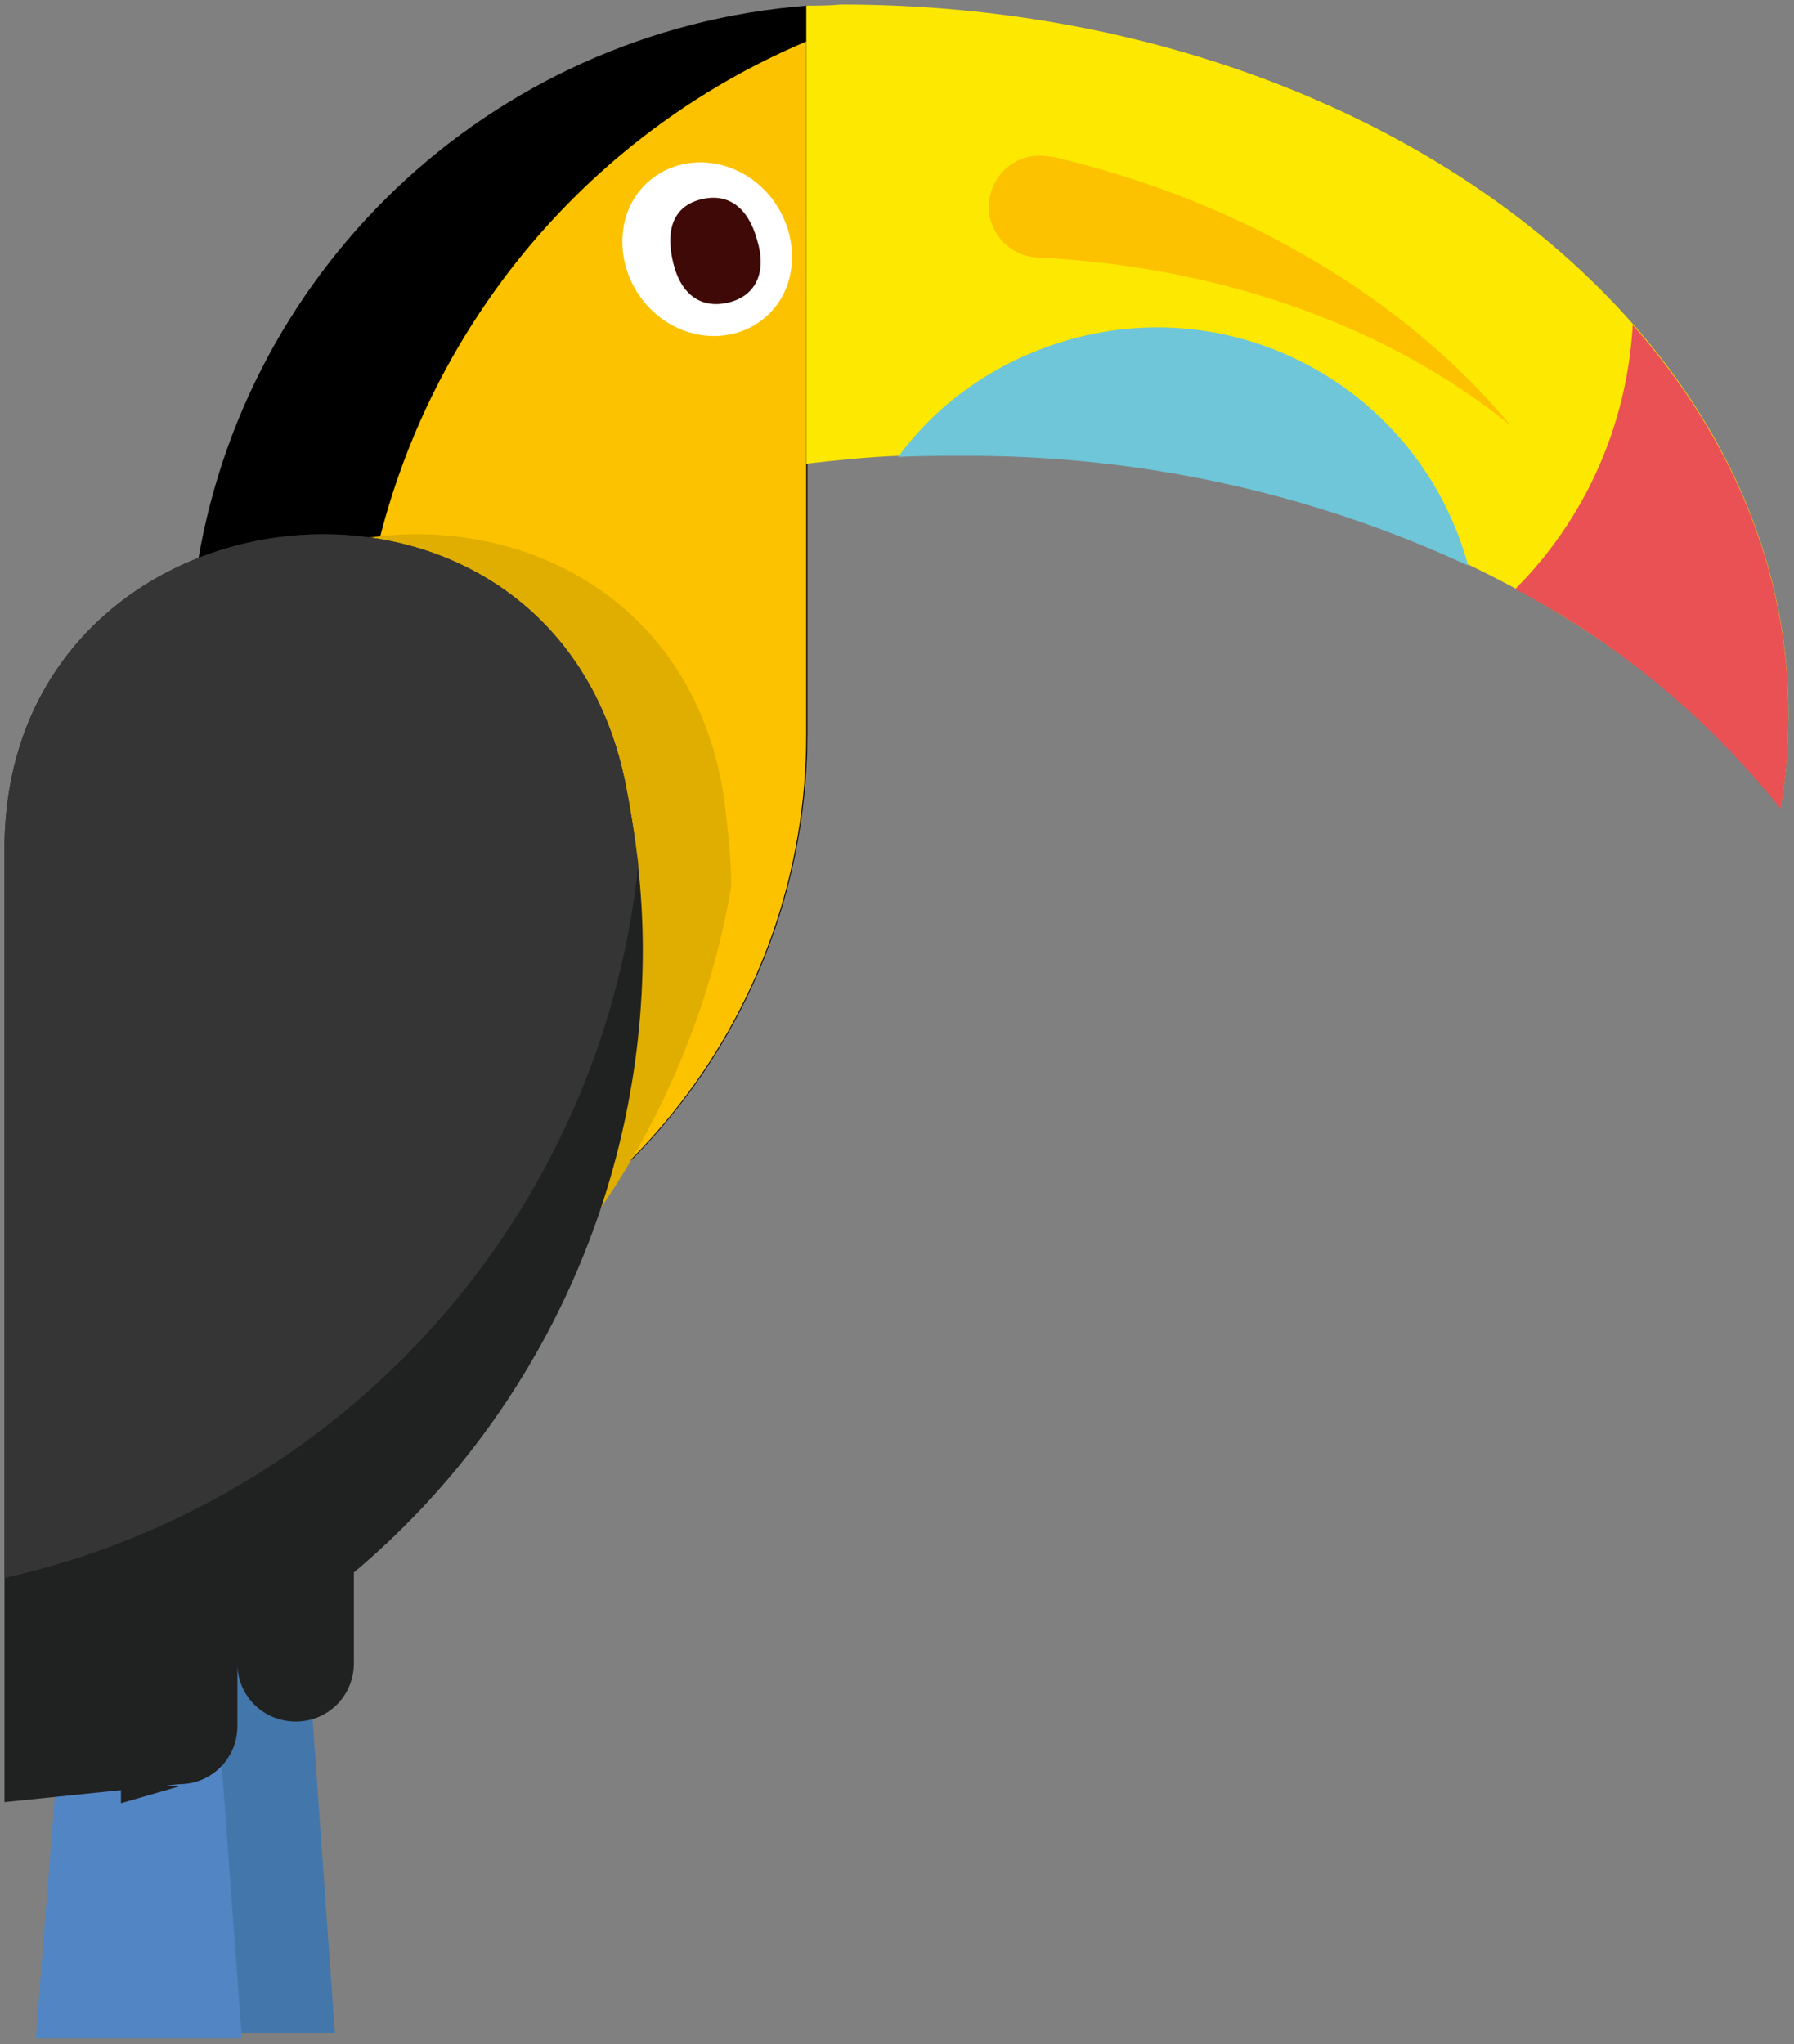
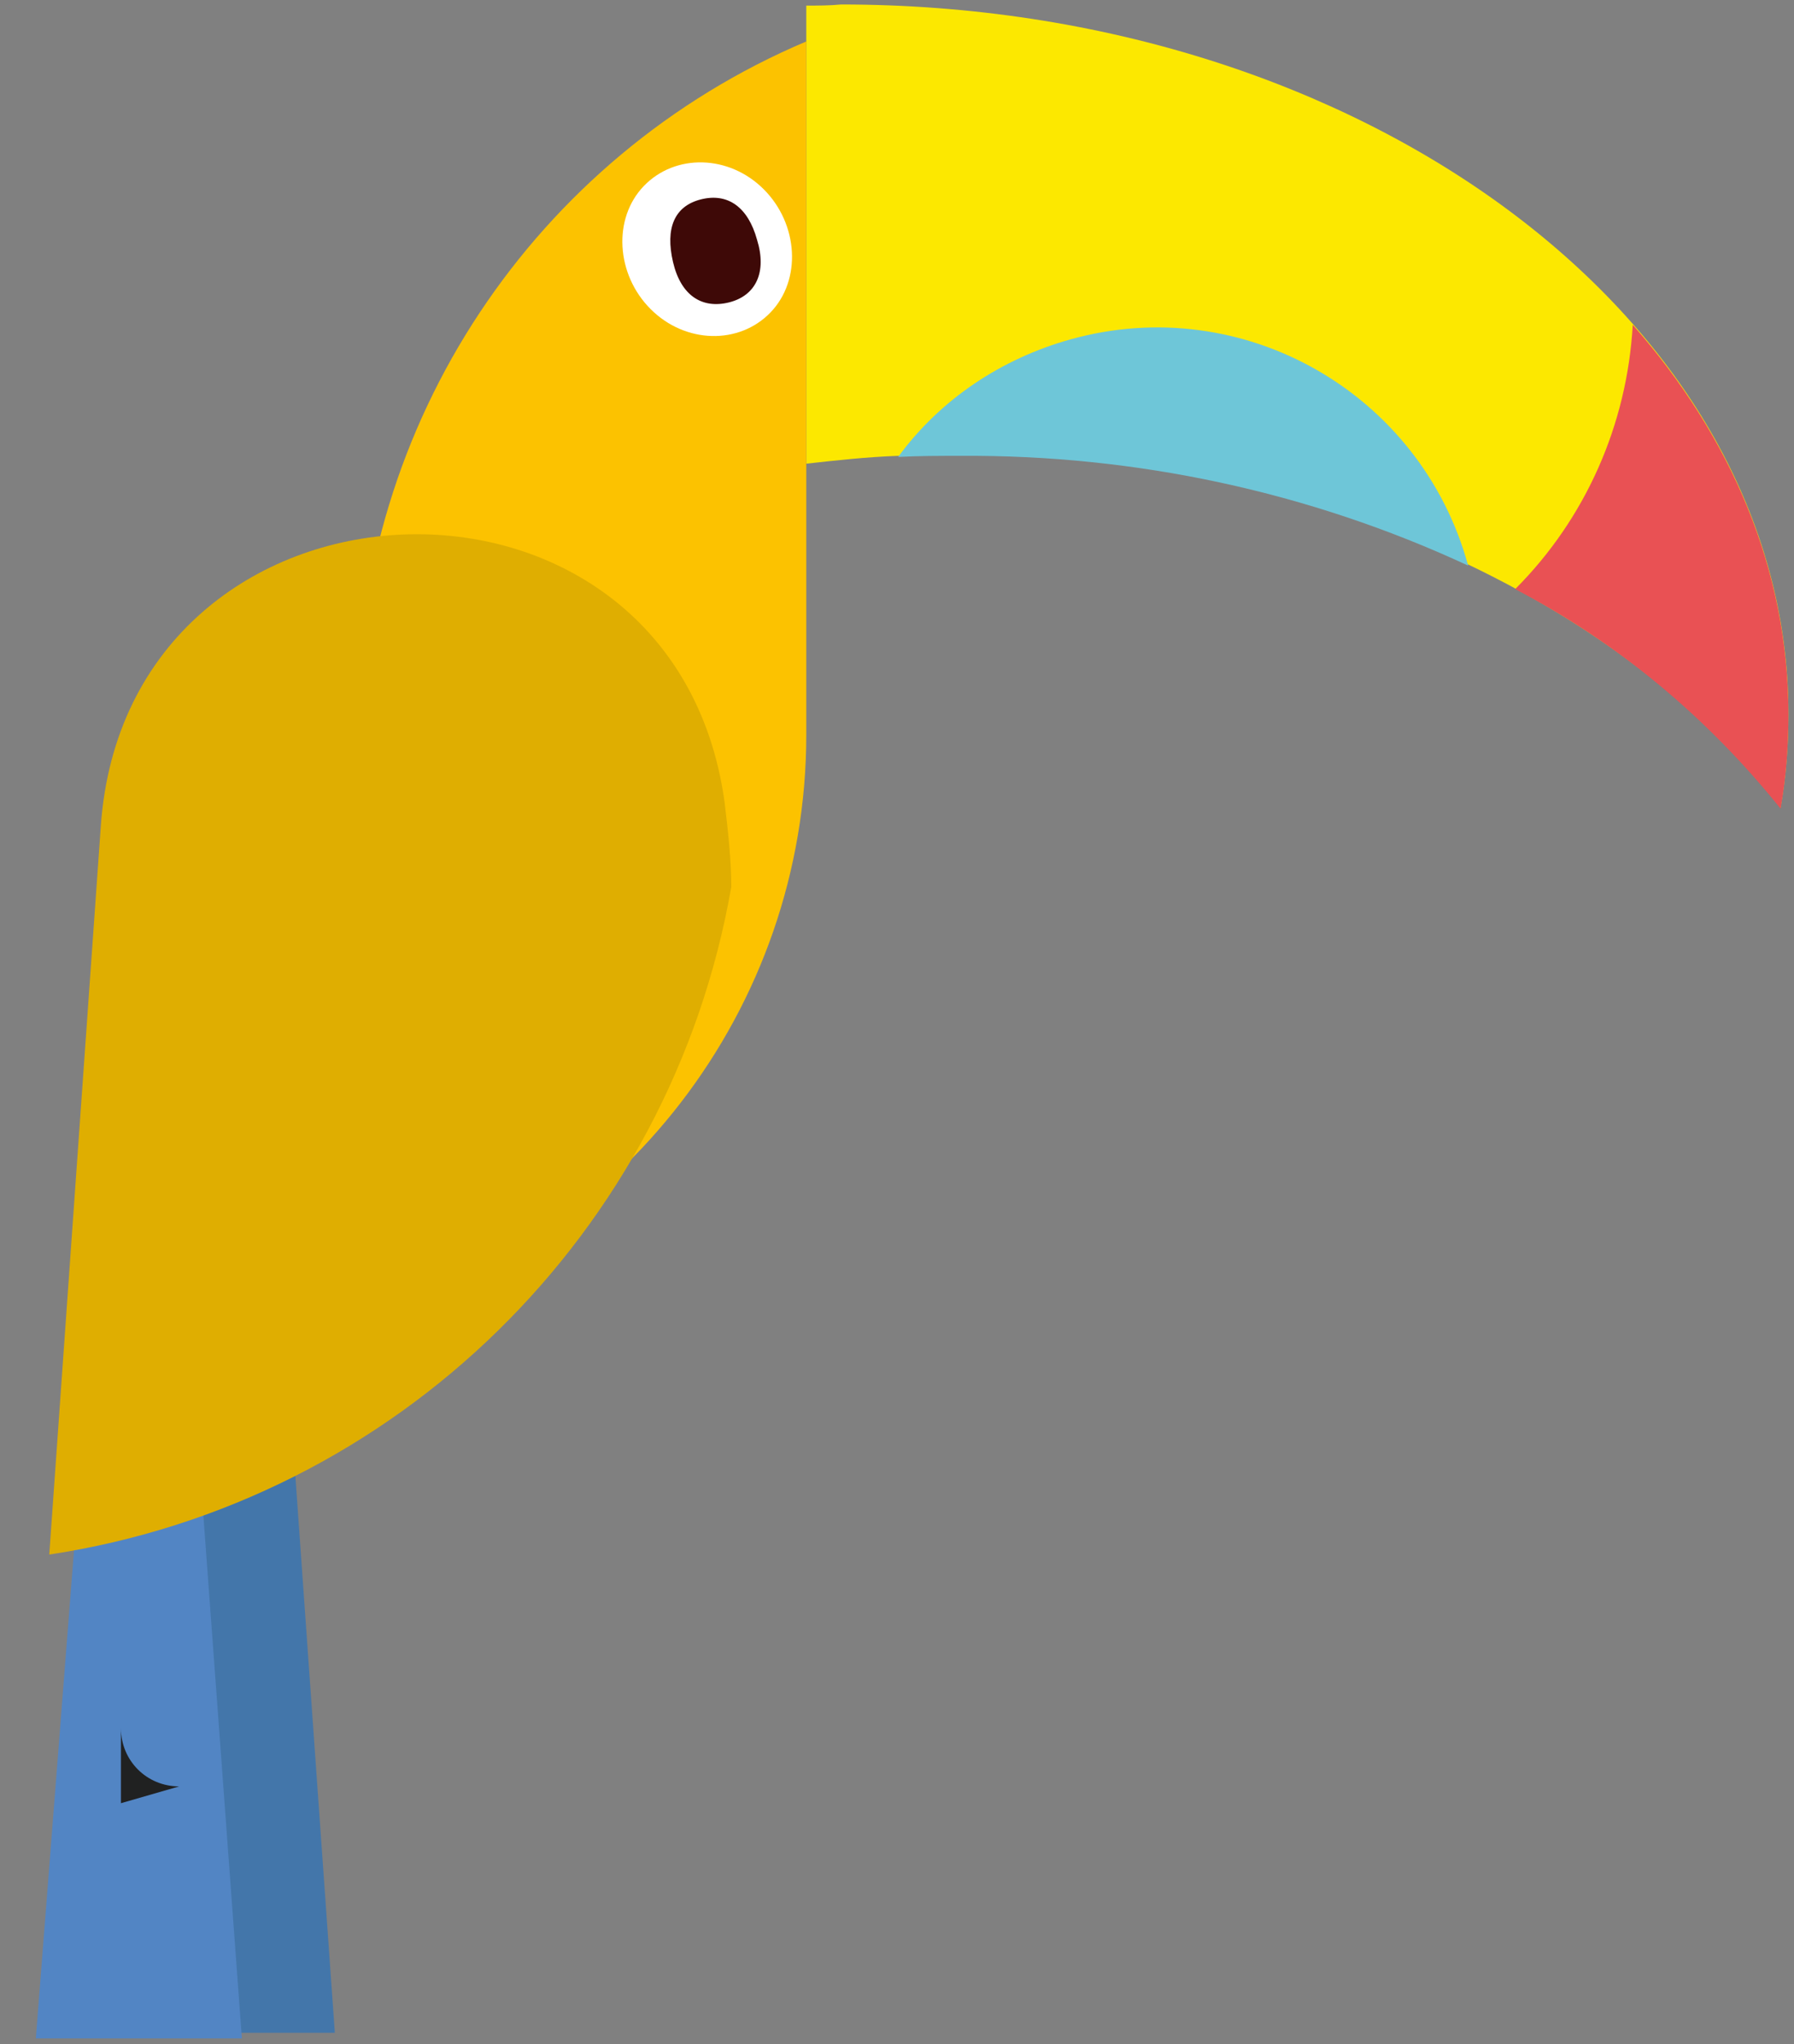
<svg xmlns="http://www.w3.org/2000/svg" version="1.1" id="Ebene_1" x="0px" y="0px" viewBox="0 0 160.2 182.5" style="enable-background:new 0 0 160.2 182.5;" xml:space="preserve">
  <rect x="0" y="0" width="160.2" height="182.5" fill="#808080" stroke="none" />
  <style type="text/css">
	.st0{fill:#4376AA;}
	.st1{fill:#5285C4;}
	.st2{fill:#FCE800;}
	.st3{fill:#FCC200;}
	.st4{fill:#E95154;}
	.st5{fill:#6EC6D8;}
	.st6{fill:#FFFFFF;}
	.st7{fill:#3E0907;}
	.st8{fill:#DFAE01;}
	.st9{fill:#202121;}
	.st10{fill:#353536;}
</style>
  <g>
    <polyline class="st0" points="29.9,181.5 25.2,115.2 16.3,121.4 11.5,181.5  " />
    <polyline class="st1" points="21.6,182 16.9,118.2 7.9,121.9 3.2,182  " />
-     <path d="M17.3,52.7c-6.4-1.8,0.8,66.8,0.8,66.8c29.8,0,53.9-24.1,54-53.9c0,0,0-0.1,0-0.1v-65C43.7,2.7,20.8,24.5,17.3,52.7" />
    <path class="st2" d="M72,0.5v40.9c2.7-0.3,5.4-0.6,8.2-0.7c1.8-0.1,3.7-0.1,5.6-0.1c15.6-0.1,31.1,3.2,45.3,9.8   c11.5,5.5,21.1,12.9,27.9,21.7c0.5-2.8,0.7-5.6,0.7-8.4c0-35-37.9-63.3-84.6-63.3C74.1,0.5,73,0.5,72,0.5L72,0.5z" />
-     <path class="st3" d="M94,14c17.2,4,31.7,12.9,40.9,24c-10.7-8.7-25.6-14.2-42.2-15c-2.5-0.1-4.5-2.2-4.4-4.7s2.2-4.5,4.7-4.4   C93.4,13.9,93.7,14,94,14L94,14z" />
    <path class="st4" d="M135.3,52.6c9.2,4.8,17.2,11.5,23.7,19.6c0.5-2.8,0.7-5.6,0.7-8.4c0-12.9-5.1-24.8-13.9-34.8   C145.3,37.9,141.6,46.3,135.3,52.6z" />
    <path class="st5" d="M80.2,40.8c1.8-0.1,3.7-0.1,5.6-0.1c15.6-0.1,31.1,3.2,45.3,9.8C126.9,35.1,111,26,95.6,30.3   C89.5,32,84,35.6,80.2,40.8L80.2,40.8z" />
    <path class="st3" d="M31.9,64.2v53.5C55.5,111.4,72,90,72,65.6V3.7C47.7,14,31.9,37.8,31.9,64.2z" />
    <path class="st6" d="M57.5,16.6c-2.8,2.9-2.5,7.9,0.6,11s7.9,3.2,10.7,0.3s2.5-7.9-0.6-11S60.3,13.7,57.5,16.6z" />
    <path class="st7" d="M67.6,21.4c0.9,2.9-0.1,5-2.5,5.6c-2.4,0.6-4.3-0.6-5-3.6s0.1-5,2.5-5.6C65,17.2,66.8,18.5,67.6,21.4z" />
    <path class="st8" d="M4.4,138.8L9,73.8c2.3-33.4,51.1-35.4,55.7-2.2c0.3,2.5,0.6,5.1,0.6,7.6C59.9,110.1,35.4,134.1,4.4,138.8z" />
    <path class="st9" d="M16,159.5c-2.9,0-5.2-2.3-5.2-5.2v6.7" />
-     <path class="st9" d="M0.4,160.9V75.8c0-33.5,48.5-38.9,55.4-6.1c1,5,1.6,10,1.6,15.1c0,21.4-9.4,41.8-25.8,55.6v7.9   c0.1,2.9-2.1,5.3-5,5.4c-2.9,0.1-5.3-2.1-5.4-5c0-0.2,0-0.3,0-0.5v5.9c0,2.9-2.3,5.2-5.2,5.2" />
-     <path class="st10" d="M0.4,140.9V75.8c0-33.5,48.5-38.9,55.4-6.1c0.5,2.5,0.9,5,1.2,7.5C53.7,108.5,30.9,134,0.4,140.9L0.4,140.9z" />
  </g>
</svg>